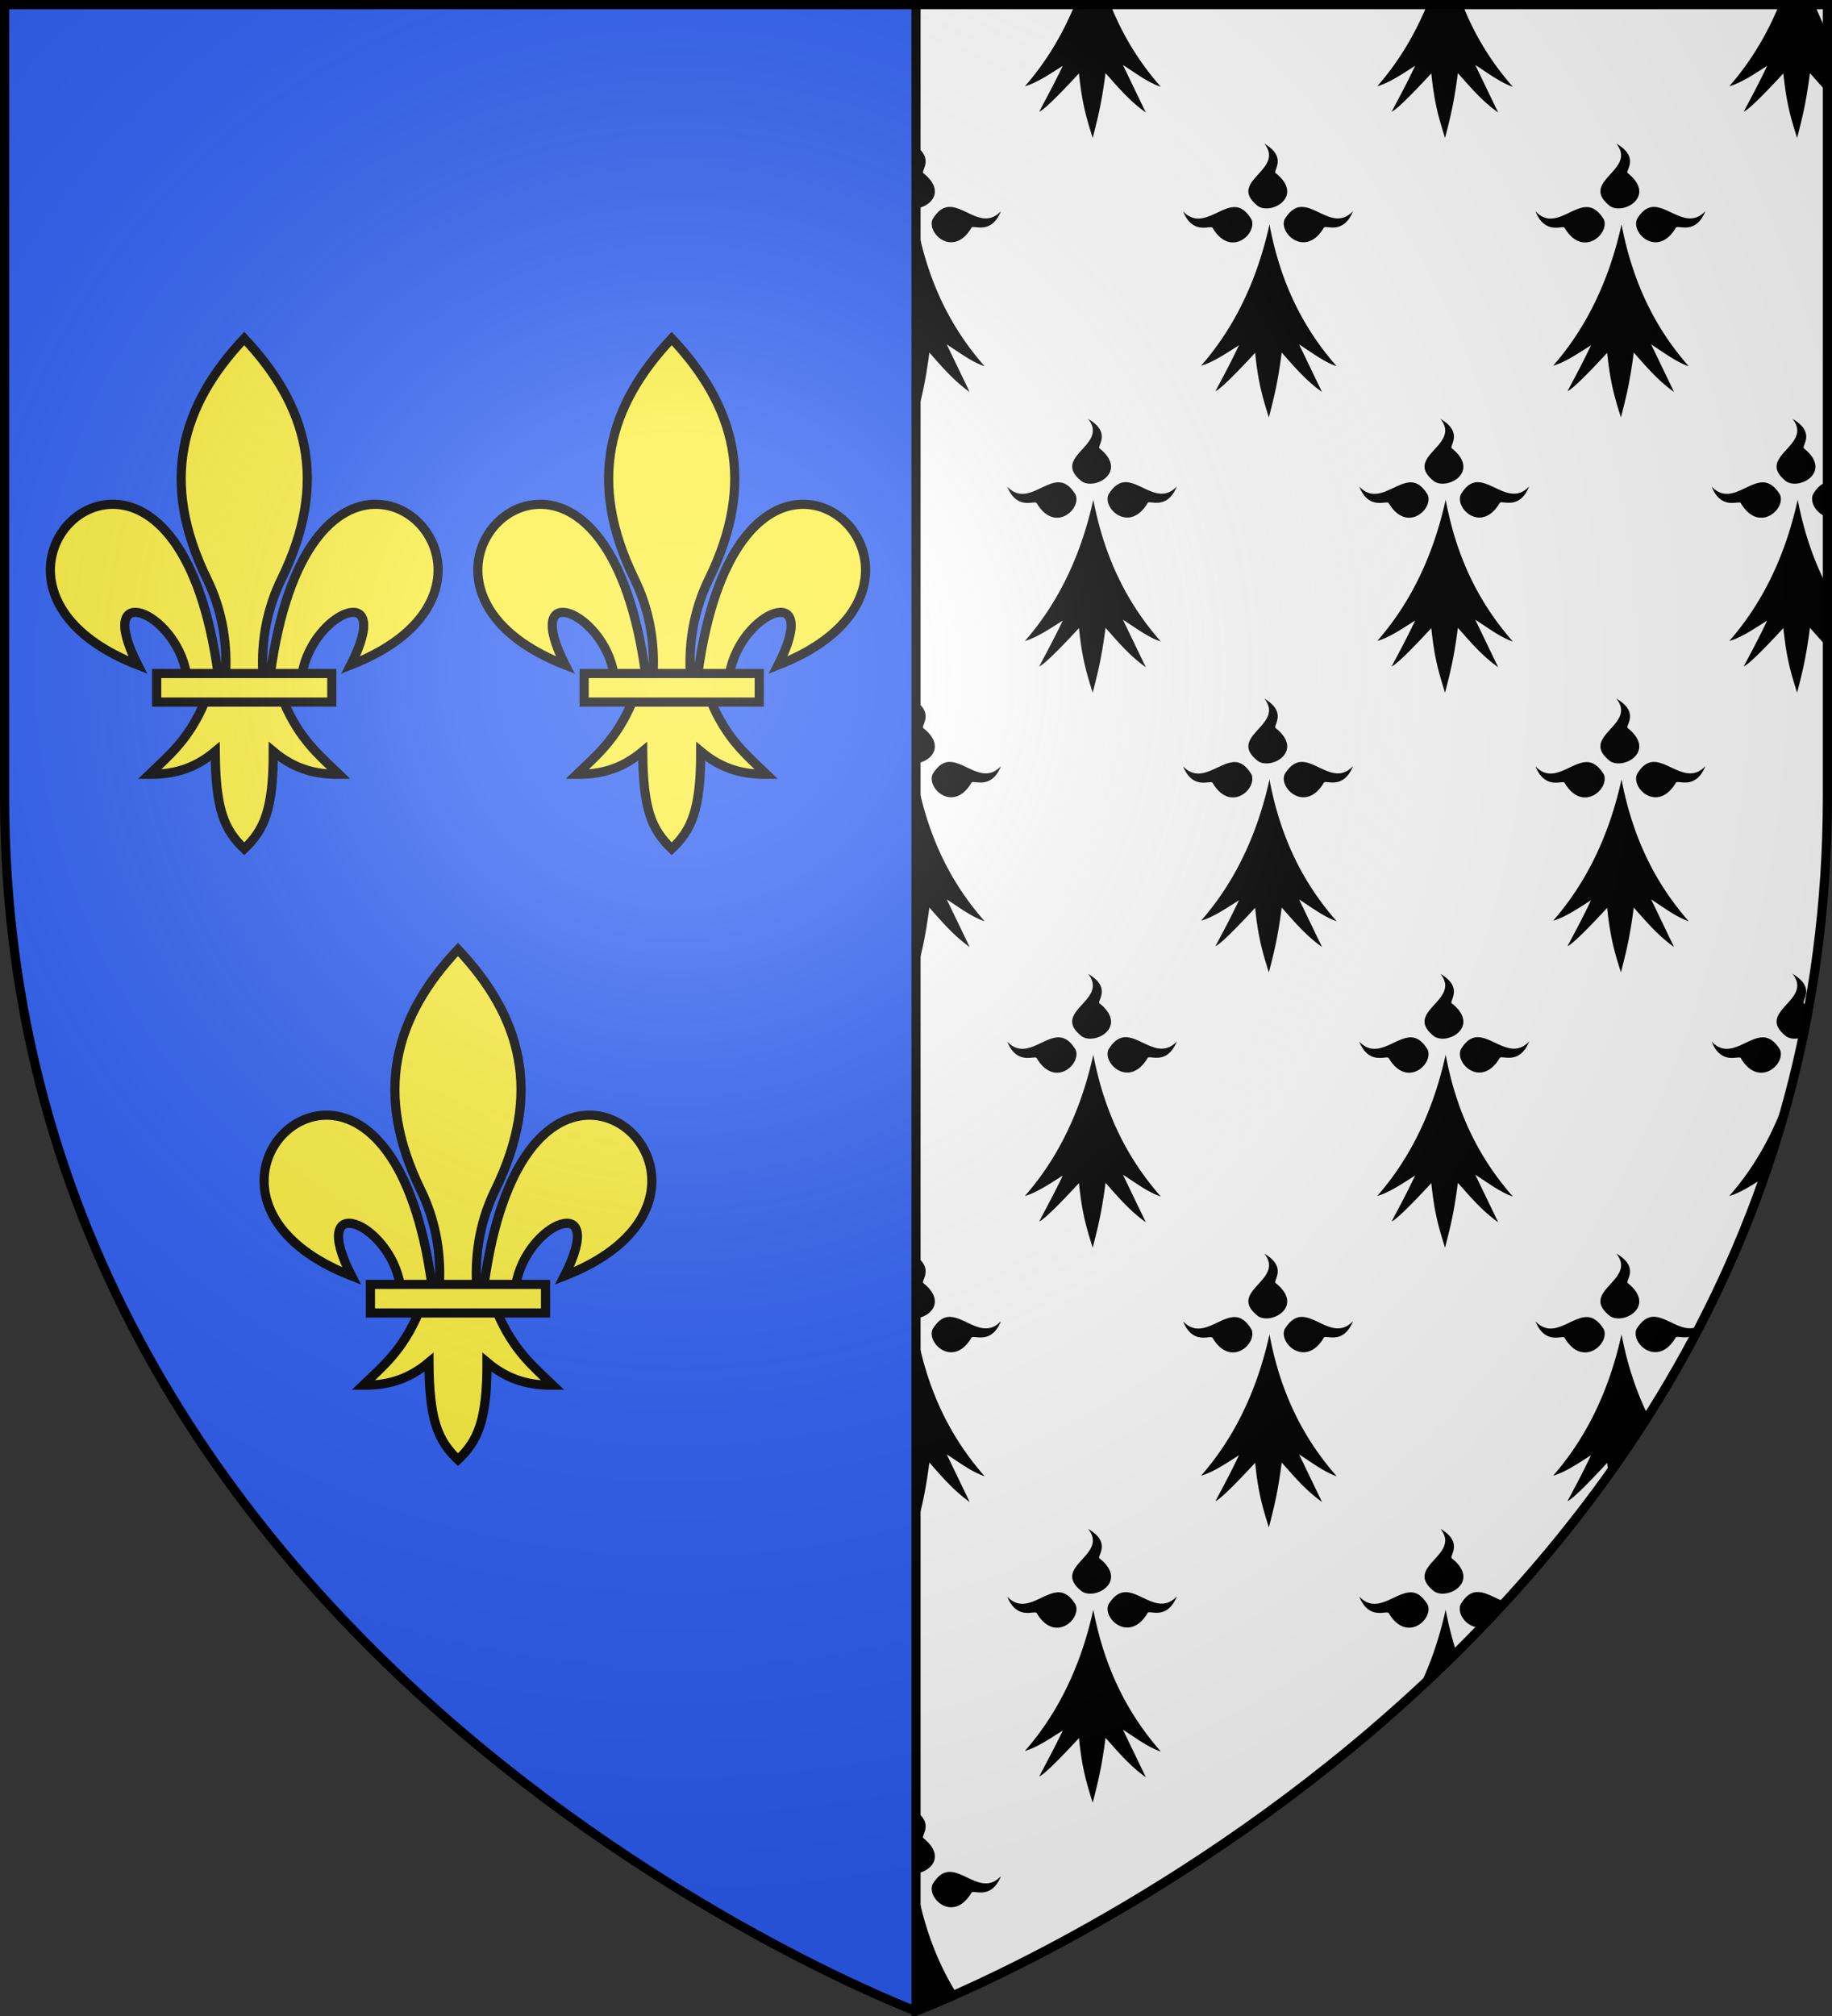
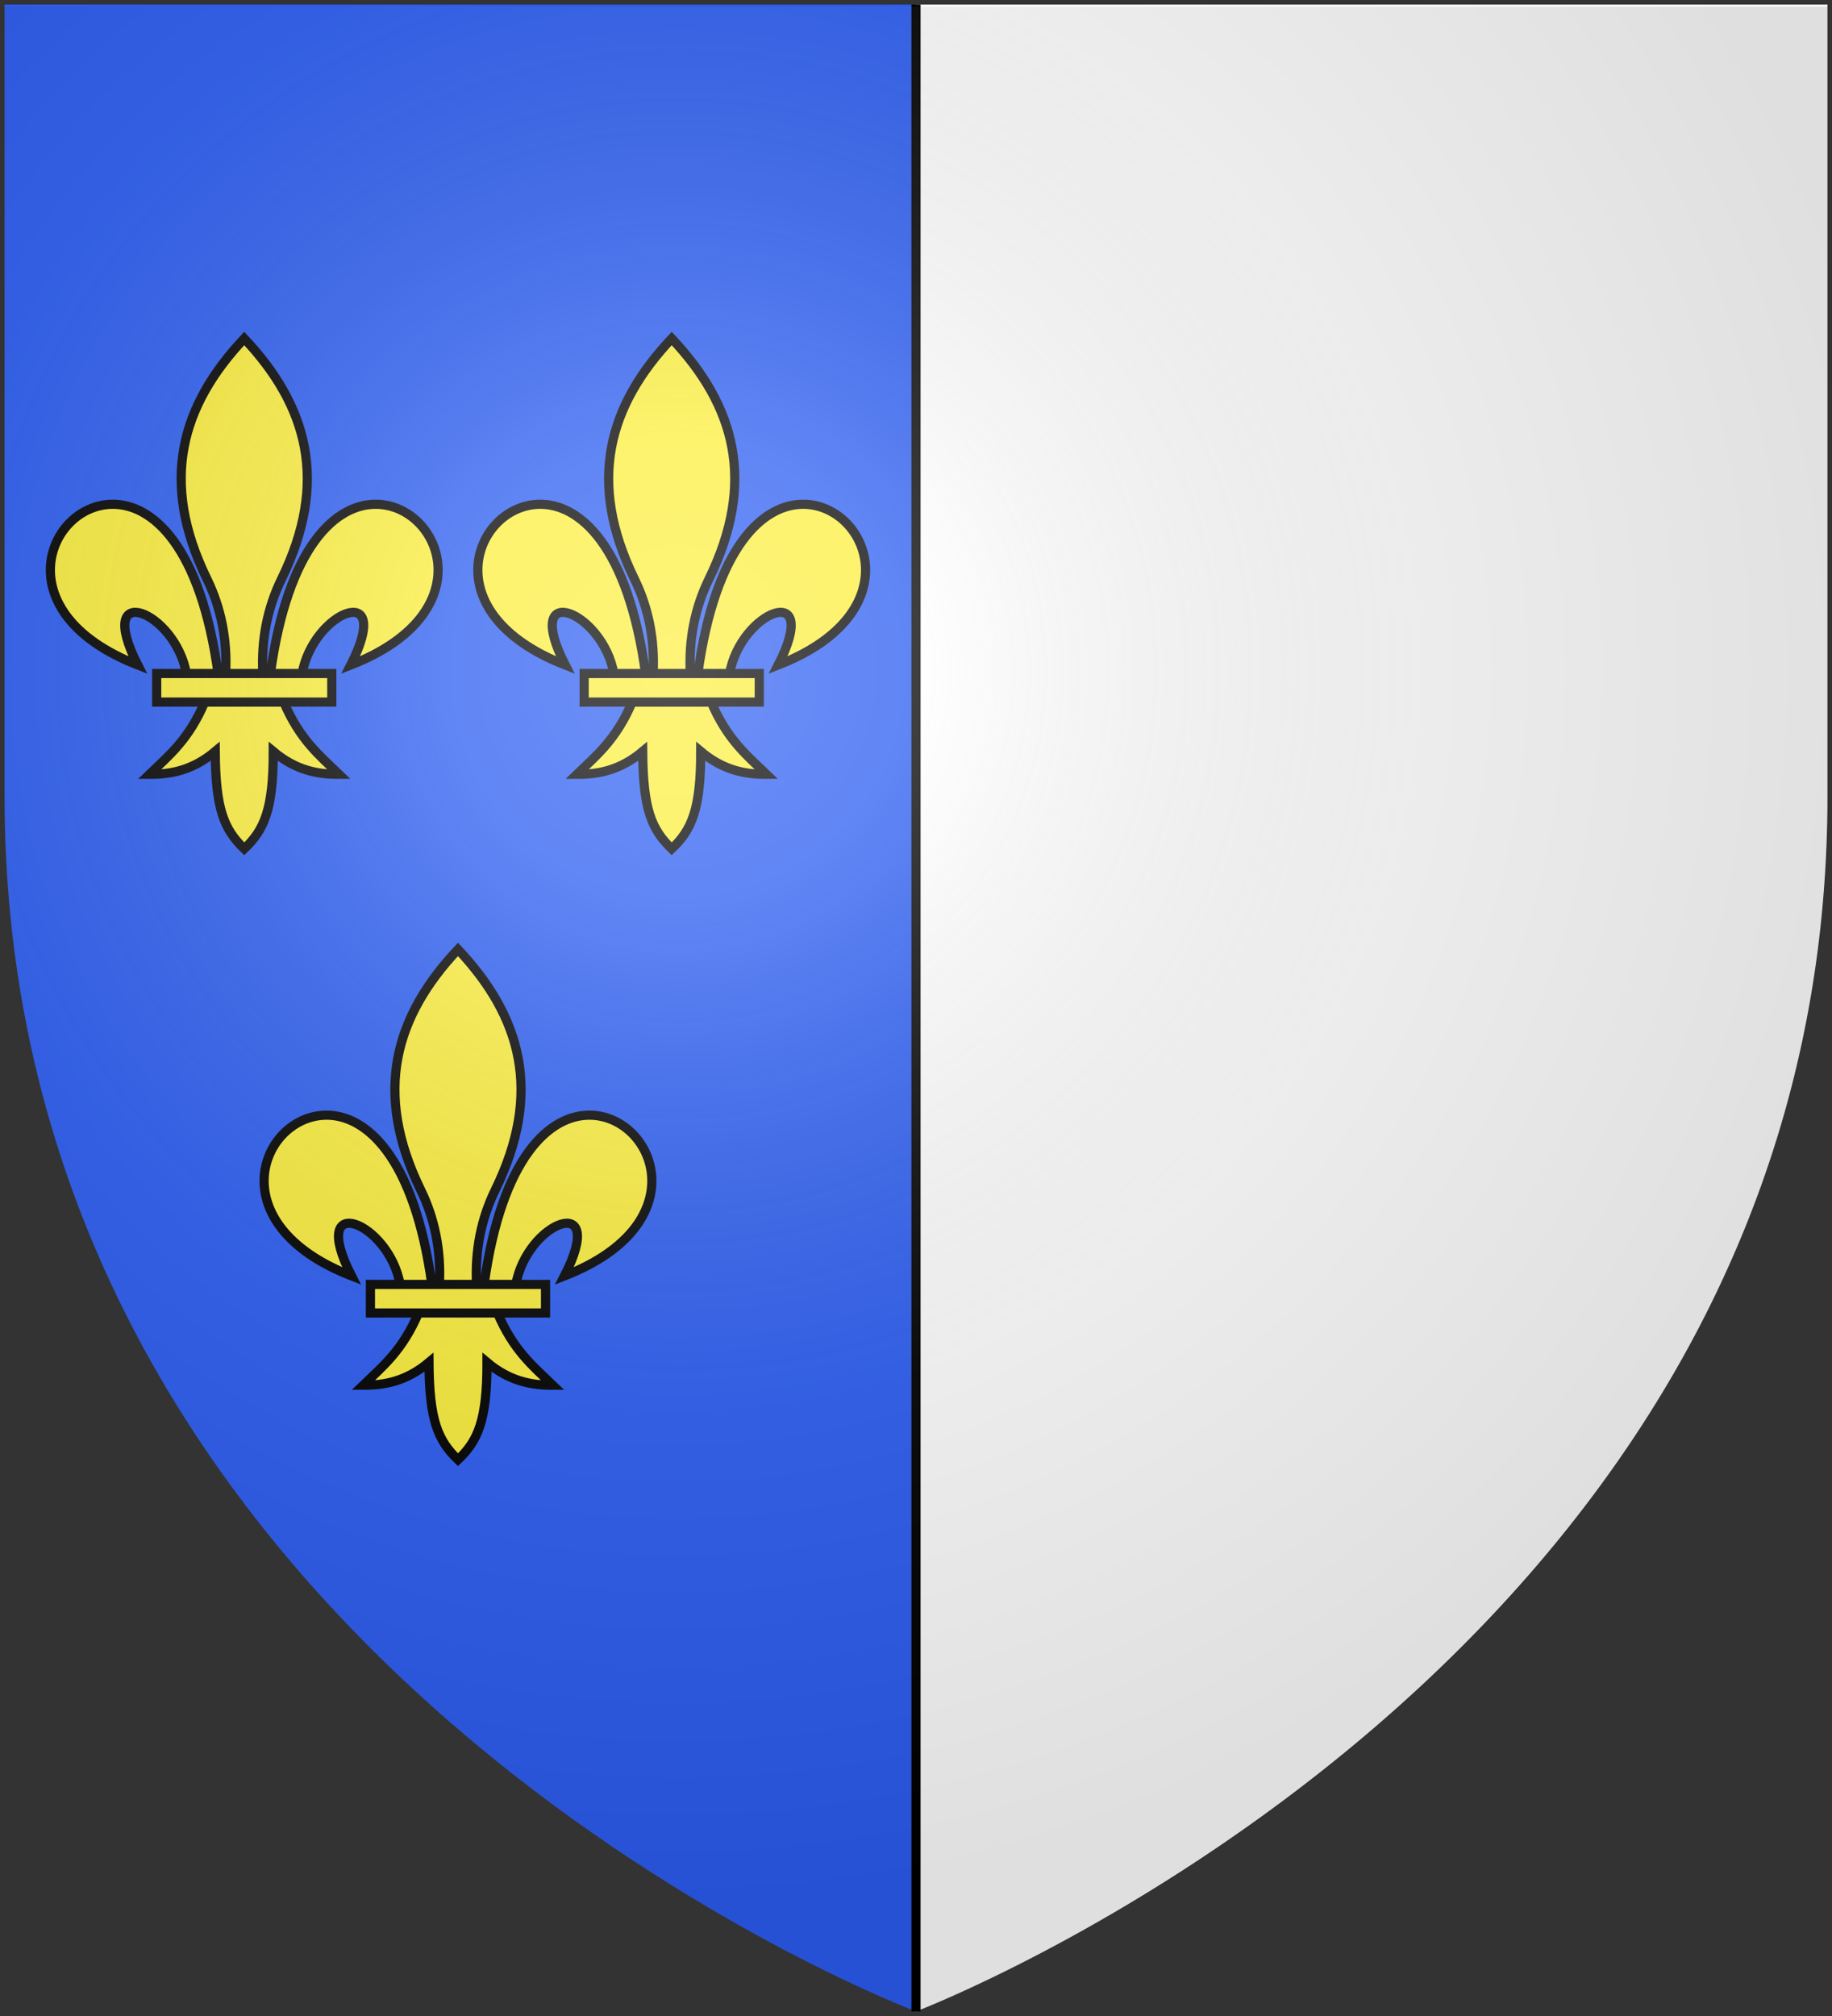
<svg xmlns="http://www.w3.org/2000/svg" xmlns:xlink="http://www.w3.org/1999/xlink" height="660" width="600">
  <rect width="100%" height="100%" fill="#333333" stroke="none" />
  <radialGradient id="b" cx="221.445" cy="226.331" gradientTransform="matrix(1.353 0 0 1.349 -77.63 -85.747)" gradientUnits="userSpaceOnUse" r="300">
    <stop offset="0" stop-color="#fff" stop-opacity=".314" />
    <stop offset=".19" stop-color="#fff" stop-opacity=".251" />
    <stop offset=".6" stop-color="#6b6b6b" stop-opacity=".125" />
    <stop offset="1" stop-opacity=".125" />
  </radialGradient>
  <path d="M300 1.5v657s271.164-102.986 296.563-358.363a397.54 397.54 0 0 0 1.937-39.39V1.5z" fill="#fff" fill-rule="evenodd" />
-   <path d="M541.87 431.095c5.2.275 10.9 7.326 16.5 1.373-3.3 8.15-9.2 4.213-9.6 5.495-5.9 9.89-14.801 1.832-12.801-2.838 1.9-3.114 3.9-4.122 5.9-4.03zM311.332 612.827c5.2.275 10.9 7.326 16.5 1.373-3.3 8.15-9.2 4.215-9.7 5.497-5.9 9.89-14.7 1.832-12.7-2.838 1.9-3.114 3.8-4.124 5.9-4.032zm57.598-91.577c5.2.275 10.9 7.326 16.5 1.373-3.3 8.15-9.2 4.213-9.6 5.495-5.9 9.89-14.8 1.832-12.8-2.838 1.9-3.114 3.9-4.122 5.9-4.03zm-57.598-90.118c5.2.275 10.9 7.326 16.5 1.374-3.3 8.15-9.2 4.213-9.7 5.495-5.9 9.89-14.7 1.832-12.7-2.839 1.9-3.113 3.8-4.121 5.9-4.03zm115.3 0c5.2.275 10.9 7.326 16.5 1.374-3.3 8.15-9.2 4.213-9.6 5.495-5.9 9.89-14.801 1.832-12.801-2.839 1.9-3.113 3.9-4.121 5.9-4.03zm-57.702-91.575c5.2.275 10.9 7.326 16.5 1.374-3.3 8.15-9.2 4.215-9.6 5.497-5.9 9.89-14.8 1.832-12.8-2.839 1.9-3.113 3.9-4.123 5.9-4.032zm115.3 0c5.2.275 11 7.326 16.6 1.374-3.3 8.15-9.199 4.215-9.699 5.497-5.9 9.89-14.701 1.832-12.701-2.839 1.8-3.113 3.8-4.123 5.8-4.032zM311.334 249.44c5.2.274 10.9 7.325 16.5 1.373-3.3 8.15-9.2 4.215-9.7 5.497-5.9 9.89-14.7 1.83-12.7-2.84 1.9-3.114 3.8-4.122 5.9-4.03zm115.3 0c5.2.274 10.9 7.325 16.5 1.373-3.3 8.15-9.2 4.215-9.6 5.497-5.9 9.89-14.801 1.83-12.801-2.84 1.9-3.114 3.9-4.122 5.9-4.03zm115.3 0c5.2.274 11 7.325 16.6 1.373-3.3 8.15-9.2 4.215-9.7 5.497-5.9 9.89-14.7 1.83-12.7-2.84 1.8-3.114 3.8-4.122 5.8-4.03zM368.93 157.865c5.2.274 10.9 7.325 16.5 1.373-3.3 8.15-9.2 4.213-9.6 5.495-5.9 9.89-14.8 1.832-12.8-2.838 1.9-3.114 3.9-4.122 5.9-4.03zm115.3 0c5.2.274 11 7.325 16.6 1.373-3.3 8.15-9.199 4.213-9.699 5.495-5.9 9.89-14.701 1.832-12.701-2.838 1.8-3.114 3.8-4.122 5.8-4.03zm-172.898-90.12c5.2.275 10.9 7.328 16.5 1.375-3.3 8.15-9.2 4.213-9.7 5.495-5.9 9.89-14.7 1.832-12.7-2.838 1.9-3.114 3.8-4.124 5.9-4.032zm115.3 0c5.2.275 10.9 7.328 16.5 1.375-3.3 8.15-9.2 4.213-9.6 5.495-5.9 9.89-14.801 1.832-12.801-2.838 1.9-3.114 3.9-4.124 5.9-4.032zm115.3 0c5.2.275 11 7.328 16.6 1.375-3.3 8.15-9.2 4.213-9.7 5.495-5.9 9.89-14.7 1.832-12.7-2.838 1.8-3.114 3.8-4.124 5.8-4.032zM300.369 618.56c-3.089 14.02-7.941 25.265-13.61 34.363C295.157 656.669 300 658.5 300 658.5s4.922-1.862 13.42-5.657c-5.724-9.16-10.362-20.247-13.05-34.283zm-11.701-5.679c-5.2.275-10.9 7.326-16.5 1.374 3.3 8.15 9.201 4.215 9.701 5.497 5.9 9.89 14.7 1.832 12.7-2.839-1.9-3.113-3.801-4.123-5.901-4.032zm10-20.786c7 8.791-12.6 12.271-2 20.513 4.5 2.839 15.1-3.297 5.8-10.806-1.2-.641 4.2-5.037-3.8-9.707zm174.803-65.114c-2.207 10.016-5.318 18.607-8.977 26.022 4.2-3.886 8.384-7.873 12.537-11.992a110.33 110.33 0 0 1-3.56-14.03zm-115.4 0c-4.6 20.88-13.101 35.625-22.401 46.248 3.9-1.1 8.2-4.031 12.4-6.687-2.6 5.495-5.2 10.167-7.7 15.02 1.5-.55 6.4-5.404 13-12.547 1 9.799 2.4 14.469 4.5 21.154 1.7-6.685 2.9-11.17 4.2-21.244 4 4.488 7.8 9.066 13.2 12.913l-7.5-15.571c3.9 2.472 8.2 5.77 12.4 7.143-9.8-11.172-18.1-25.55-22.1-46.429zm103.699-5.676c-5.2.274-11 7.325-16.6 1.373 3.3 8.15 9.2 4.213 9.7 5.495 5.9 9.89 14.7 1.832 12.7-2.839-1.9-3.113-3.8-4.121-5.8-4.03zm-115.4 0c-5.2.274-10.9 7.325-16.5 1.373 3.3 8.15 9.2 4.213 9.7 5.495 5.9 9.89 14.7 1.832 12.7-2.839-1.9-3.113-3.8-4.121-5.9-4.03zm137.1-.092c-1.8.183-3.5 1.282-5.1 4.03-1.38 3.218 2.371 8.043 6.8 7.497a474.54 474.54 0 0 0 7.822-8.331c-2.99-.982-5.928-3.049-8.722-3.196zm-11.7-20.697c7 8.791-12.6 12.273-2 20.515 4.5 2.839 15.1-3.297 5.8-10.806-1.3-.641 4.1-5.039-3.8-9.709zm-115.4 0c7 8.791-12.6 12.273-2 20.515 4.5 2.839 15.1-3.297 5.8-10.806-1.2-.641 4.2-5.039-3.8-9.709zm174.698-63.652c-4.6 20.879-13.1 35.624-22.4 46.247 3.9-1.099 8.2-4.03 12.4-6.687-2.6 5.495-5.099 10.165-7.699 15.018 1.5-.549 6.4-5.404 13-12.546.142 1.39.294 2.659.453 3.863a411.418 411.418 0 0 0 12.963-19.266c-3.724-7.55-6.736-16.29-8.717-26.63zm-115.298 0c-4.6 20.879-13.1 35.624-22.4 46.247 3.9-1.099 8.2-4.03 12.4-6.687-2.6 5.495-5.102 10.165-7.702 15.018 1.5-.549 6.4-5.404 13-12.546 1 9.798 2.4 14.47 4.5 21.155 1.7-6.685 2.902-11.172 4.202-21.245 4 4.487 7.799 9.066 13.199 12.912l-7.5-15.569c3.9 2.473 8.2 5.77 12.3 7.144-9.8-11.172-18.1-25.55-22-46.43zm-115.4 0c-4.6 20.879-13.101 35.624-22.401 46.247 3.9-1.099 8.2-4.03 12.4-6.687-2.6 5.495-5.201 10.165-7.701 15.018 1.5-.549 6.4-5.404 13-12.546 1 9.798 2.4 14.47 4.5 21.155 1.7-6.685 2.901-11.172 4.201-21.245 4 4.487 7.8 9.066 13.2 12.912l-7.5-15.569c3.9 2.473 8.2 5.77 12.4 7.144-9.8-11.172-18.1-25.55-22.1-46.43zm219-5.677c-5.2.275-10.9 7.325-16.5 1.373 3.3 8.15 9.199 4.213 9.599 5.495 5.9 9.89 14.8 1.832 12.8-2.838-1.9-3.114-3.9-4.122-5.9-4.03zm-115.302 0c-5.2.275-11 7.325-16.6 1.373 3.3 8.15 9.2 4.213 9.7 5.495 5.9 9.89 14.701 1.832 12.701-2.838-1.9-3.114-3.8-4.122-5.8-4.03zm-115.4 0c-5.2.275-10.9 7.325-16.5 1.373 3.3 8.15 9.201 4.213 9.701 5.495 5.9 9.89 14.7 1.832 12.7-2.838-1.9-3.114-3.801-4.122-5.901-4.03zm240.701-20.789c7 8.792-12.6 12.274-2 20.515 4.5 2.84 15.099-3.297 5.799-10.806-1.2-.641 4.201-5.038-3.799-9.709zm-115.3 0c7 8.792-12.6 12.274-2 20.515 4.5 2.84 15.1-3.297 5.8-10.806-1.3-.641 4.1-5.038-3.8-9.709zm-115.401 0c7 8.792-12.6 12.274-2 20.515 4.5 2.84 15.1-3.297 5.8-10.806-1.2-.641 4.2-5.038-3.8-9.709zM588.77 345.29c-4.6 20.88-13.1 35.623-22.4 46.246 3.542-.998 7.413-3.506 11.241-5.948a367.4 367.4 0 0 0 11.352-39.374c-.062-.31-.133-.61-.193-.923zm-115.3 0c-4.6 20.88-13.1 35.623-22.4 46.246 3.9-1.099 8.2-4.029 12.4-6.685-2.6 5.495-5.1 10.165-7.7 15.018 1.5-.55 6.4-5.404 13-12.546 1 9.798 2.4 14.47 4.5 21.155 1.7-6.685 2.9-11.172 4.2-21.245 4 4.487 7.8 9.066 13.2 12.912l-7.5-15.569c3.9 2.473 8.2 5.768 12.3 7.142-9.8-11.172-18.1-25.548-22-46.428zm-115.4 0c-4.6 20.88-13.1 35.623-22.4 46.246 3.9-1.099 8.2-4.029 12.4-6.685-2.6 5.495-5.2 10.165-7.7 15.018 1.5-.55 6.4-5.404 13-12.546 1 9.798 2.4 14.47 4.5 21.155 1.7-6.685 2.9-11.172 4.2-21.245 4 4.487 7.8 9.066 13.2 12.912l-7.5-15.569c3.9 2.473 8.2 5.768 12.4 7.142-9.8-11.172-18.1-25.548-22.1-46.428zm219-5.678c-5.2.275-10.9 7.326-16.5 1.373 3.3 8.15 9.2 4.215 9.6 5.497 5.9 9.89 14.8 1.832 12.8-2.838-1.9-3.114-3.9-4.124-5.9-4.032zm-115.3 0c-5.2.275-11 7.326-16.6 1.373 3.3 8.15 9.2 4.215 9.7 5.497 5.9 9.89 14.7 1.832 12.7-2.838-1.9-3.114-3.8-4.124-5.8-4.032zm-115.4 0c-5.2.275-10.9 7.326-16.5 1.373 3.3 8.15 9.2 4.215 9.7 5.497 5.9 9.89 14.7 1.832 12.7-2.838-1.9-3.114-3.8-4.124-5.9-4.032zm240.7-20.787c7 8.792-12.6 12.272-2 20.513 1.444.911 3.511.89 5.352.204.67-3.201 1.312-6.423 1.904-9.678-.42-.438-.9-.882-1.457-1.332-1.2-.641 4.201-5.036-3.799-9.707zm-115.3 0c7 8.792-12.6 12.272-2 20.513 4.5 2.84 15.1-3.297 5.8-10.806-1.3-.641 4.1-5.036-3.8-9.707zm-115.4 0c7 8.792-12.6 12.272-2 20.513 4.5 2.84 15.1-3.297 5.8-10.806-1.2-.641 4.2-5.036-3.8-9.707zm174.698-63.652c-4.6 20.879-13.1 35.623-22.4 46.245 3.9-1.099 8.2-4.029 12.4-6.684-2.6 5.494-5.099 10.164-7.699 15.018 1.5-.55 6.4-5.404 13-12.547 1 9.798 2.4 14.47 4.5 21.155 1.7-6.685 2.9-11.172 4.2-21.245 4 4.487 7.8 9.066 13.2 12.912l-7.5-15.569c3.9 2.473 8.2 5.768 12.3 7.142-9.8-11.172-18-25.548-22-46.427zm-115.298 0c-4.6 20.879-13.1 35.623-22.4 46.245 3.9-1.099 8.2-4.029 12.4-6.684-2.6 5.494-5.102 10.164-7.702 15.018 1.5-.55 6.4-5.404 13-12.547 1 9.798 2.4 14.47 4.5 21.155 1.7-6.685 2.902-11.172 4.202-21.245 4 4.487 7.799 9.066 13.199 12.912l-7.5-15.569c3.9 2.473 8.2 5.768 12.3 7.142-9.8-11.172-18.1-25.548-22-46.427zm-115.4 0c-4.6 20.879-13.101 35.623-22.401 46.245 3.9-1.099 8.2-4.029 12.4-6.684-2.6 5.494-5.201 10.164-7.701 15.018 1.5-.55 6.4-5.404 13-12.547 1 9.798 2.4 14.47 4.5 21.155 1.7-6.685 2.901-11.172 4.201-21.245 4 4.487 7.8 9.066 13.2 12.912l-7.5-15.569c3.9 2.473 8.2 5.768 12.4 7.142-9.8-11.172-18.1-25.548-22.1-46.427zm219-5.679c-5.2.275-10.9 7.326-16.5 1.373 3.3 8.15 9.199 4.215 9.599 5.497 5.9 9.89 14.8 1.83 12.8-2.84-1.9-3.113-3.9-4.121-5.9-4.03zm-115.302 0c-5.2.275-11 7.326-16.6 1.373 3.3 8.15 9.2 4.215 9.7 5.497 5.9 9.89 14.701 1.83 12.701-2.84-1.9-3.113-3.8-4.121-5.8-4.03zm-115.4 0c-5.2.275-10.9 7.326-16.5 1.373 3.3 8.15 9.201 4.215 9.701 5.497 5.9 9.89 14.7 1.83 12.7-2.84-1.9-3.113-3.801-4.121-5.901-4.03zm240.701-20.788c7 8.791-12.6 12.273-2 20.515 4.5 2.839 15.099-3.298 5.799-10.807-1.2-.64 4.201-5.038-3.799-9.708zm-115.3 0c7 8.791-12.6 12.273-2 20.515 4.5 2.839 15.1-3.298 5.8-10.807-1.3-.64 4.1-5.038-3.8-9.708zm-115.401 0c7 8.791-12.6 12.273-2 20.515 4.5 2.839 15.1-3.298 5.8-10.807-1.2-.64 4.2-5.038-3.8-9.708zm290.102-65.11c-4.6 20.879-13.1 35.625-22.4 46.247 3.9-1.099 8.2-4.03 12.4-6.686-2.6 5.494-5.1 10.166-7.7 15.02 1.5-.55 6.4-5.404 13-12.547 1 9.798 2.4 14.469 4.5 21.154 1.7-6.685 2.9-11.17 4.2-21.244 1.89 2.12 3.739 4.259 5.73 6.333v-8.931l-.03-.06c.01.005.02.013.03.019v-10.703c-4.19-7.993-7.574-17.346-9.73-28.602zm-115.3 0c-4.6 20.879-13.1 35.625-22.4 46.247 3.9-1.099 8.2-4.03 12.4-6.686-2.6 5.494-5.1 10.166-7.7 15.02 1.5-.55 6.4-5.404 13-12.547 1 9.798 2.4 14.469 4.5 21.154 1.7-6.685 2.9-11.17 4.2-21.244 4 4.487 7.8 9.066 13.2 12.912l-7.5-15.57c3.9 2.472 8.2 5.77 12.3 7.143-9.8-11.172-18.1-25.55-22-46.43zm-115.4 0c-4.6 20.879-13.1 35.625-22.4 46.247 3.9-1.099 8.2-4.03 12.4-6.686-2.6 5.494-5.2 10.166-7.7 15.02 1.5-.55 6.4-5.404 13-12.547 1 9.798 2.4 14.469 4.5 21.154 1.7-6.685 2.9-11.17 4.2-21.244 4 4.487 7.8 9.066 13.2 12.912l-7.5-15.57c3.9 2.472 8.2 5.77 12.4 7.143-9.8-11.172-18.1-25.55-22.1-46.43zm219-5.677c-5.2.275-10.9 7.326-16.5 1.373 3.3 8.15 9.2 4.213 9.6 5.495 5.9 9.89 14.8 1.832 12.8-2.838-1.9-3.113-3.9-4.121-5.9-4.03zm-115.3 0c-5.2.275-11 7.326-16.6 1.373 3.3 8.15 9.2 4.213 9.7 5.495 5.9 9.89 14.7 1.832 12.7-2.838-1.9-3.113-3.8-4.121-5.8-4.03zm-115.4 0c-5.2.275-10.9 7.326-16.5 1.373 3.3 8.15 9.2 4.213 9.7 5.495 5.9 9.89 14.7 1.832 12.7-2.838-1.9-3.113-3.8-4.121-5.9-4.03zm252.13-.03c-1.663.292-3.24 1.41-4.73 3.968-1.158 2.704 1.306 6.538 4.73 7.373zm-11.43-20.758c7 8.791-12.6 12.273-2 20.515 4.5 2.839 15.1-3.297 5.8-10.807-1.2-.64 4.2-5.038-3.8-9.708zm-115.3 0c7 8.791-12.6 12.273-2 20.515 4.5 2.839 15.1-3.297 5.8-10.807-1.3-.64 4.1-5.038-3.8-9.708zm-115.4 0c7 8.791-12.6 12.273-2 20.515 4.5 2.839 15.1-3.297 5.8-10.807-1.2-.64 4.2-5.038-3.8-9.708zm174.698-63.653c-4.6 20.88-13.1 35.625-22.4 46.248 3.9-1.1 8.2-4.031 12.4-6.687-2.6 5.495-5.099 10.165-7.699 15.018 1.5-.55 6.4-5.404 13-12.547 1 9.799 2.4 14.47 4.5 21.156 1.7-6.685 2.9-11.172 4.2-21.246 4 4.488 7.8 9.066 13.2 12.913l-7.5-15.57c3.9 2.473 8.2 5.77 12.3 7.144-9.8-11.172-18-25.55-22-46.429zm-115.298 0c-4.6 20.88-13.1 35.625-22.4 46.248 3.9-1.1 8.2-4.031 12.4-6.687-2.6 5.495-5.102 10.165-7.702 15.018 1.5-.55 6.4-5.404 13-12.547 1 9.799 2.4 14.47 4.5 21.156 1.7-6.685 2.902-11.172 4.202-21.246 4 4.488 7.799 9.066 13.199 12.913l-7.5-15.57c3.9 2.473 8.2 5.77 12.3 7.144-9.8-11.172-18.1-25.55-22-46.429zm-115.4 0c-4.6 20.88-13.101 35.625-22.401 46.248 3.9-1.1 8.2-4.031 12.4-6.687-2.6 5.495-5.201 10.165-7.701 15.018 1.5-.55 6.4-5.404 13-12.547 1 9.799 2.4 14.47 4.5 21.156 1.7-6.685 2.901-11.172 4.201-21.246 4 4.488 7.8 9.066 13.2 12.913l-7.5-15.57c3.9 2.473 8.2 5.77 12.4 7.144-9.8-11.172-18.1-25.55-22.1-46.429zm219-5.678c-5.2.274-10.9 7.327-16.5 1.375 3.3 8.15 9.199 4.213 9.599 5.495 5.9 9.89 14.8 1.832 12.8-2.839-1.9-3.113-3.9-4.123-5.9-4.031zm-115.302 0c-5.2.274-11 7.327-16.6 1.375 3.3 8.15 9.2 4.213 9.7 5.495 5.9 9.89 14.701 1.832 12.701-2.839-1.9-3.113-3.8-4.123-5.8-4.031zm-115.4 0c-5.2.274-10.9 7.327-16.5 1.375 3.3 8.15 9.201 4.213 9.701 5.495 5.9 9.89 14.7 1.832 12.7-2.839-1.9-3.113-3.801-4.123-5.901-4.031zm240.701-20.787c7 8.791-12.6 12.271-2 20.513 4.5 2.839 15.099-3.295 5.799-10.804-1.2-.641 4.201-5.039-3.799-9.709zm-115.3 0c7 8.791-12.6 12.271-2 20.513 4.5 2.839 15.1-3.295 5.8-10.804-1.3-.641 4.1-5.039-3.8-9.709zm-115.401 0c7 8.791-12.6 12.271-2 20.513 4.5 2.839 15.1-3.295 5.8-10.804-1.2-.641 4.2-5.039-3.8-9.709zM582.725 1.5c-4.533 11.05-10.269 19.785-16.356 26.739 3.9-1.1 8.2-4.031 12.4-6.687-2.6 5.495-5.099 10.164-7.699 15.018 1.5-.55 6.4-5.404 13-12.547 1 9.799 2.4 14.47 4.5 21.156 1.7-6.685 2.9-11.172 4.2-21.246 1.89 2.12 3.739 4.259 5.73 6.333v-8.929l-.03-.06.03.019V10.593a92.785 92.785 0 0 1-4.148-9.093zm-115.3 0c-4.532 11.05-10.267 19.785-16.355 26.739 3.9-1.1 8.2-4.031 12.4-6.687-2.6 5.495-5.1 10.164-7.7 15.018 1.5-.55 6.4-5.404 13-12.547 1 9.799 2.4 14.47 4.5 21.156 1.7-6.685 2.9-11.172 4.2-21.246 4 4.487 7.8 9.066 13.2 12.912l-7.5-15.568c3.9 2.472 8.2 5.77 12.3 7.143-6.399-7.295-12.15-15.973-16.462-26.92zm-115.4 0c-4.532 11.05-10.268 19.785-16.355 26.739 3.9-1.1 8.2-4.031 12.4-6.687-2.6 5.495-5.2 10.164-7.7 15.018 1.5-.55 6.4-5.404 13-12.547 1 9.799 2.4 14.47 4.5 21.156 1.7-6.685 2.9-11.172 4.2-21.246 4 4.487 7.8 9.066 13.2 12.912l-7.5-15.568c3.9 2.472 8.2 5.77 12.4 7.143-6.4-7.295-12.15-15.973-16.49-26.92z" />
  <path d="M1.5 1.5v259.246c0 13.518.669 26.64 1.938 39.39C29.008 556.583 300 658.5 300 658.5V1.5z" fill="#2b5df2" fill-rule="evenodd" />
  <path d="M300 658.5V1.5" fill="none" stroke="#000" stroke-width="3" />
  <g id="a" fill="#fcef3c" stroke="#000" stroke-width="1.526">
    <path d="M58.404 30.003c10.624.254 17.914 18.078-4.38 26.78 7.368-14.436-6.306-9.002-8.108 1.487h-5.281c2.918-21.306 10.964-28.43 17.77-28.267zm-28.67 32.88c-2.69 6.35-6.01 8.985-9.239 12.106 3.619.016 7.22-.679 10.958-3.814.064 9.675 1.472 12.982 4.833 16.232 3.323-3.149 4.845-6.547 4.834-16.232 3.737 3.135 7.34 3.83 10.958 3.814-3.228-3.121-6.55-5.757-9.24-12.107zm6.552-60.497c-10.503 11.151-14.16 23.801-6.2 40.084 2.304 4.713 3.409 10.027 3.1 15.8h6.2c-.308-5.773.797-11.087 3.1-15.8 7.96-16.283 4.304-28.933-6.2-40.084zM14.168 30.003c-10.623.254-17.914 18.078 4.381 26.78-7.368-14.436 6.305-9.002 8.108 1.487h5.281c-2.918-21.306-10.964-28.43-17.77-28.267z" fill-rule="evenodd" transform="matrix(1.966 0 0 1.965 8.654 106.137)" />
    <path d="M21.701 58.196h29.17v4.76h-29.17z" transform="matrix(1.966 0 0 1.965 8.654 106.137)" />
  </g>
  <use height="100%" transform="translate(140)" width="100%" xlink:href="#a" />
  <use height="100%" transform="translate(70 200)" width="100%" xlink:href="#a" />
  <path d="M300 658.5s298.5-112.32 298.5-397.772V2.176H1.5v258.552C1.5 546.18 300 658.5 300 658.5z" fill="url(#b)" fill-rule="evenodd" />
-   <path d="M300 658.397S1.5 546.095 1.5 260.688V1.5h597v259.188c0 285.407-298.5 397.71-298.5 397.71z" fill="none" stroke="#000" stroke-width="3" />
</svg>